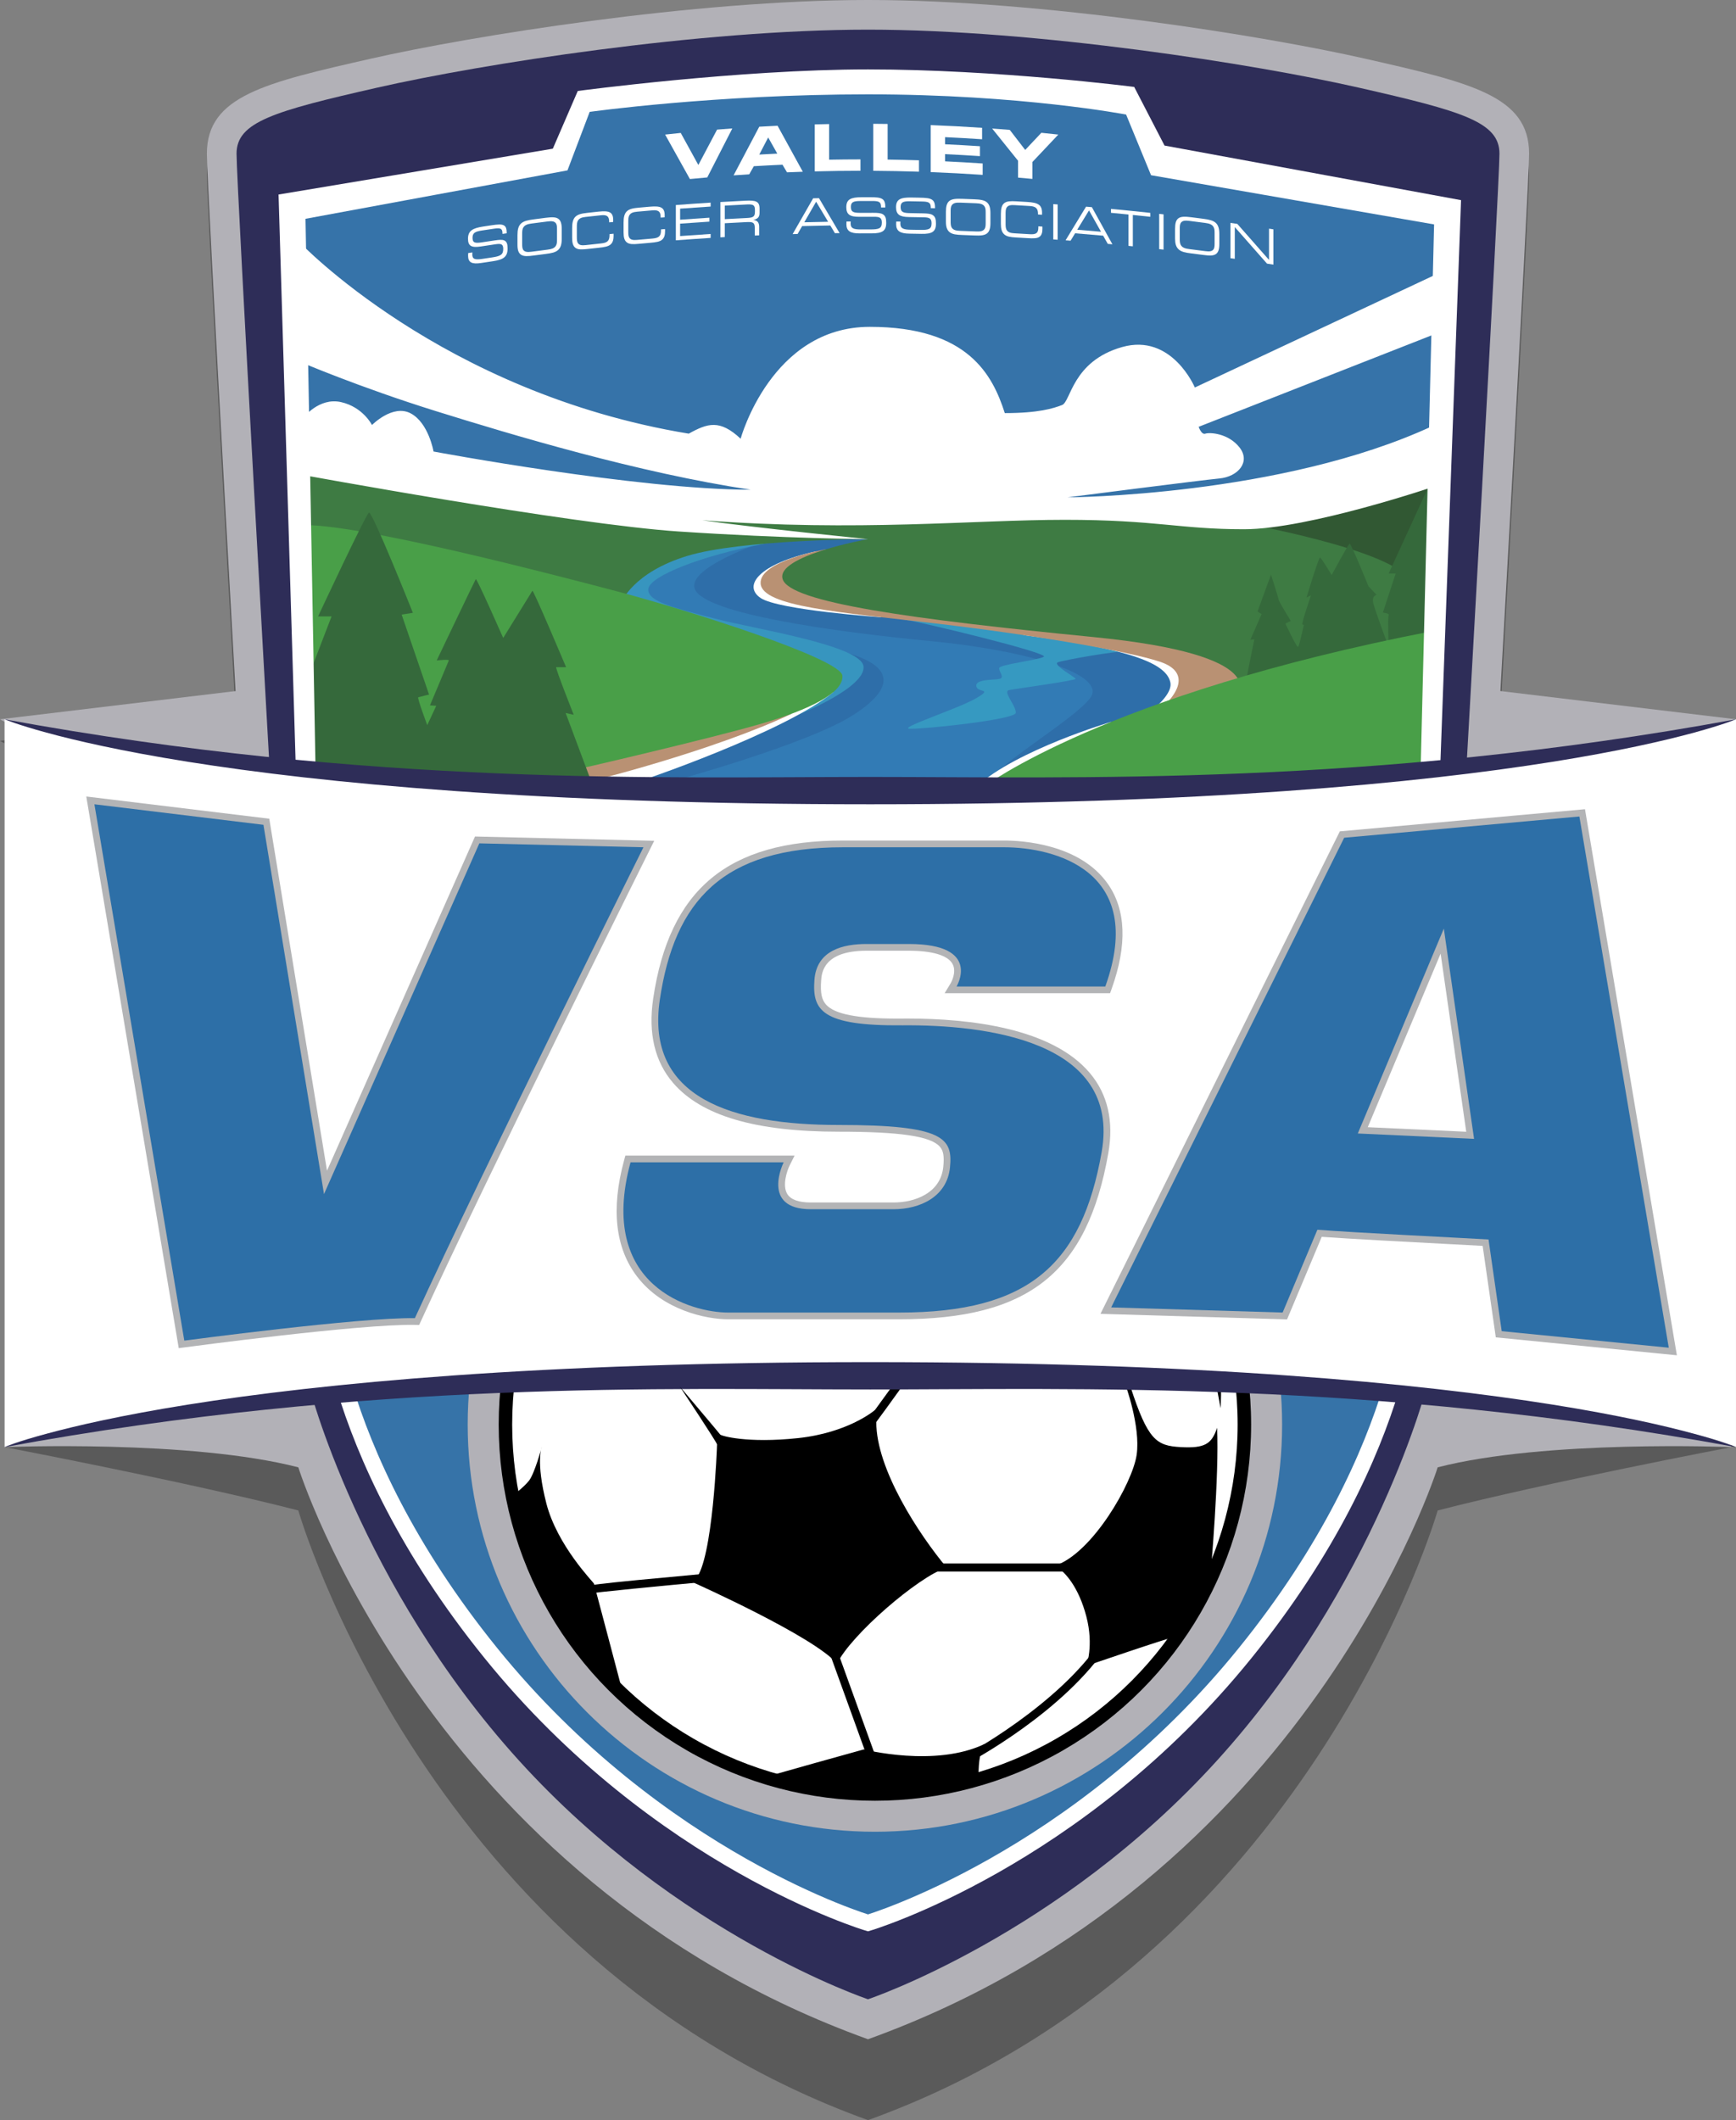
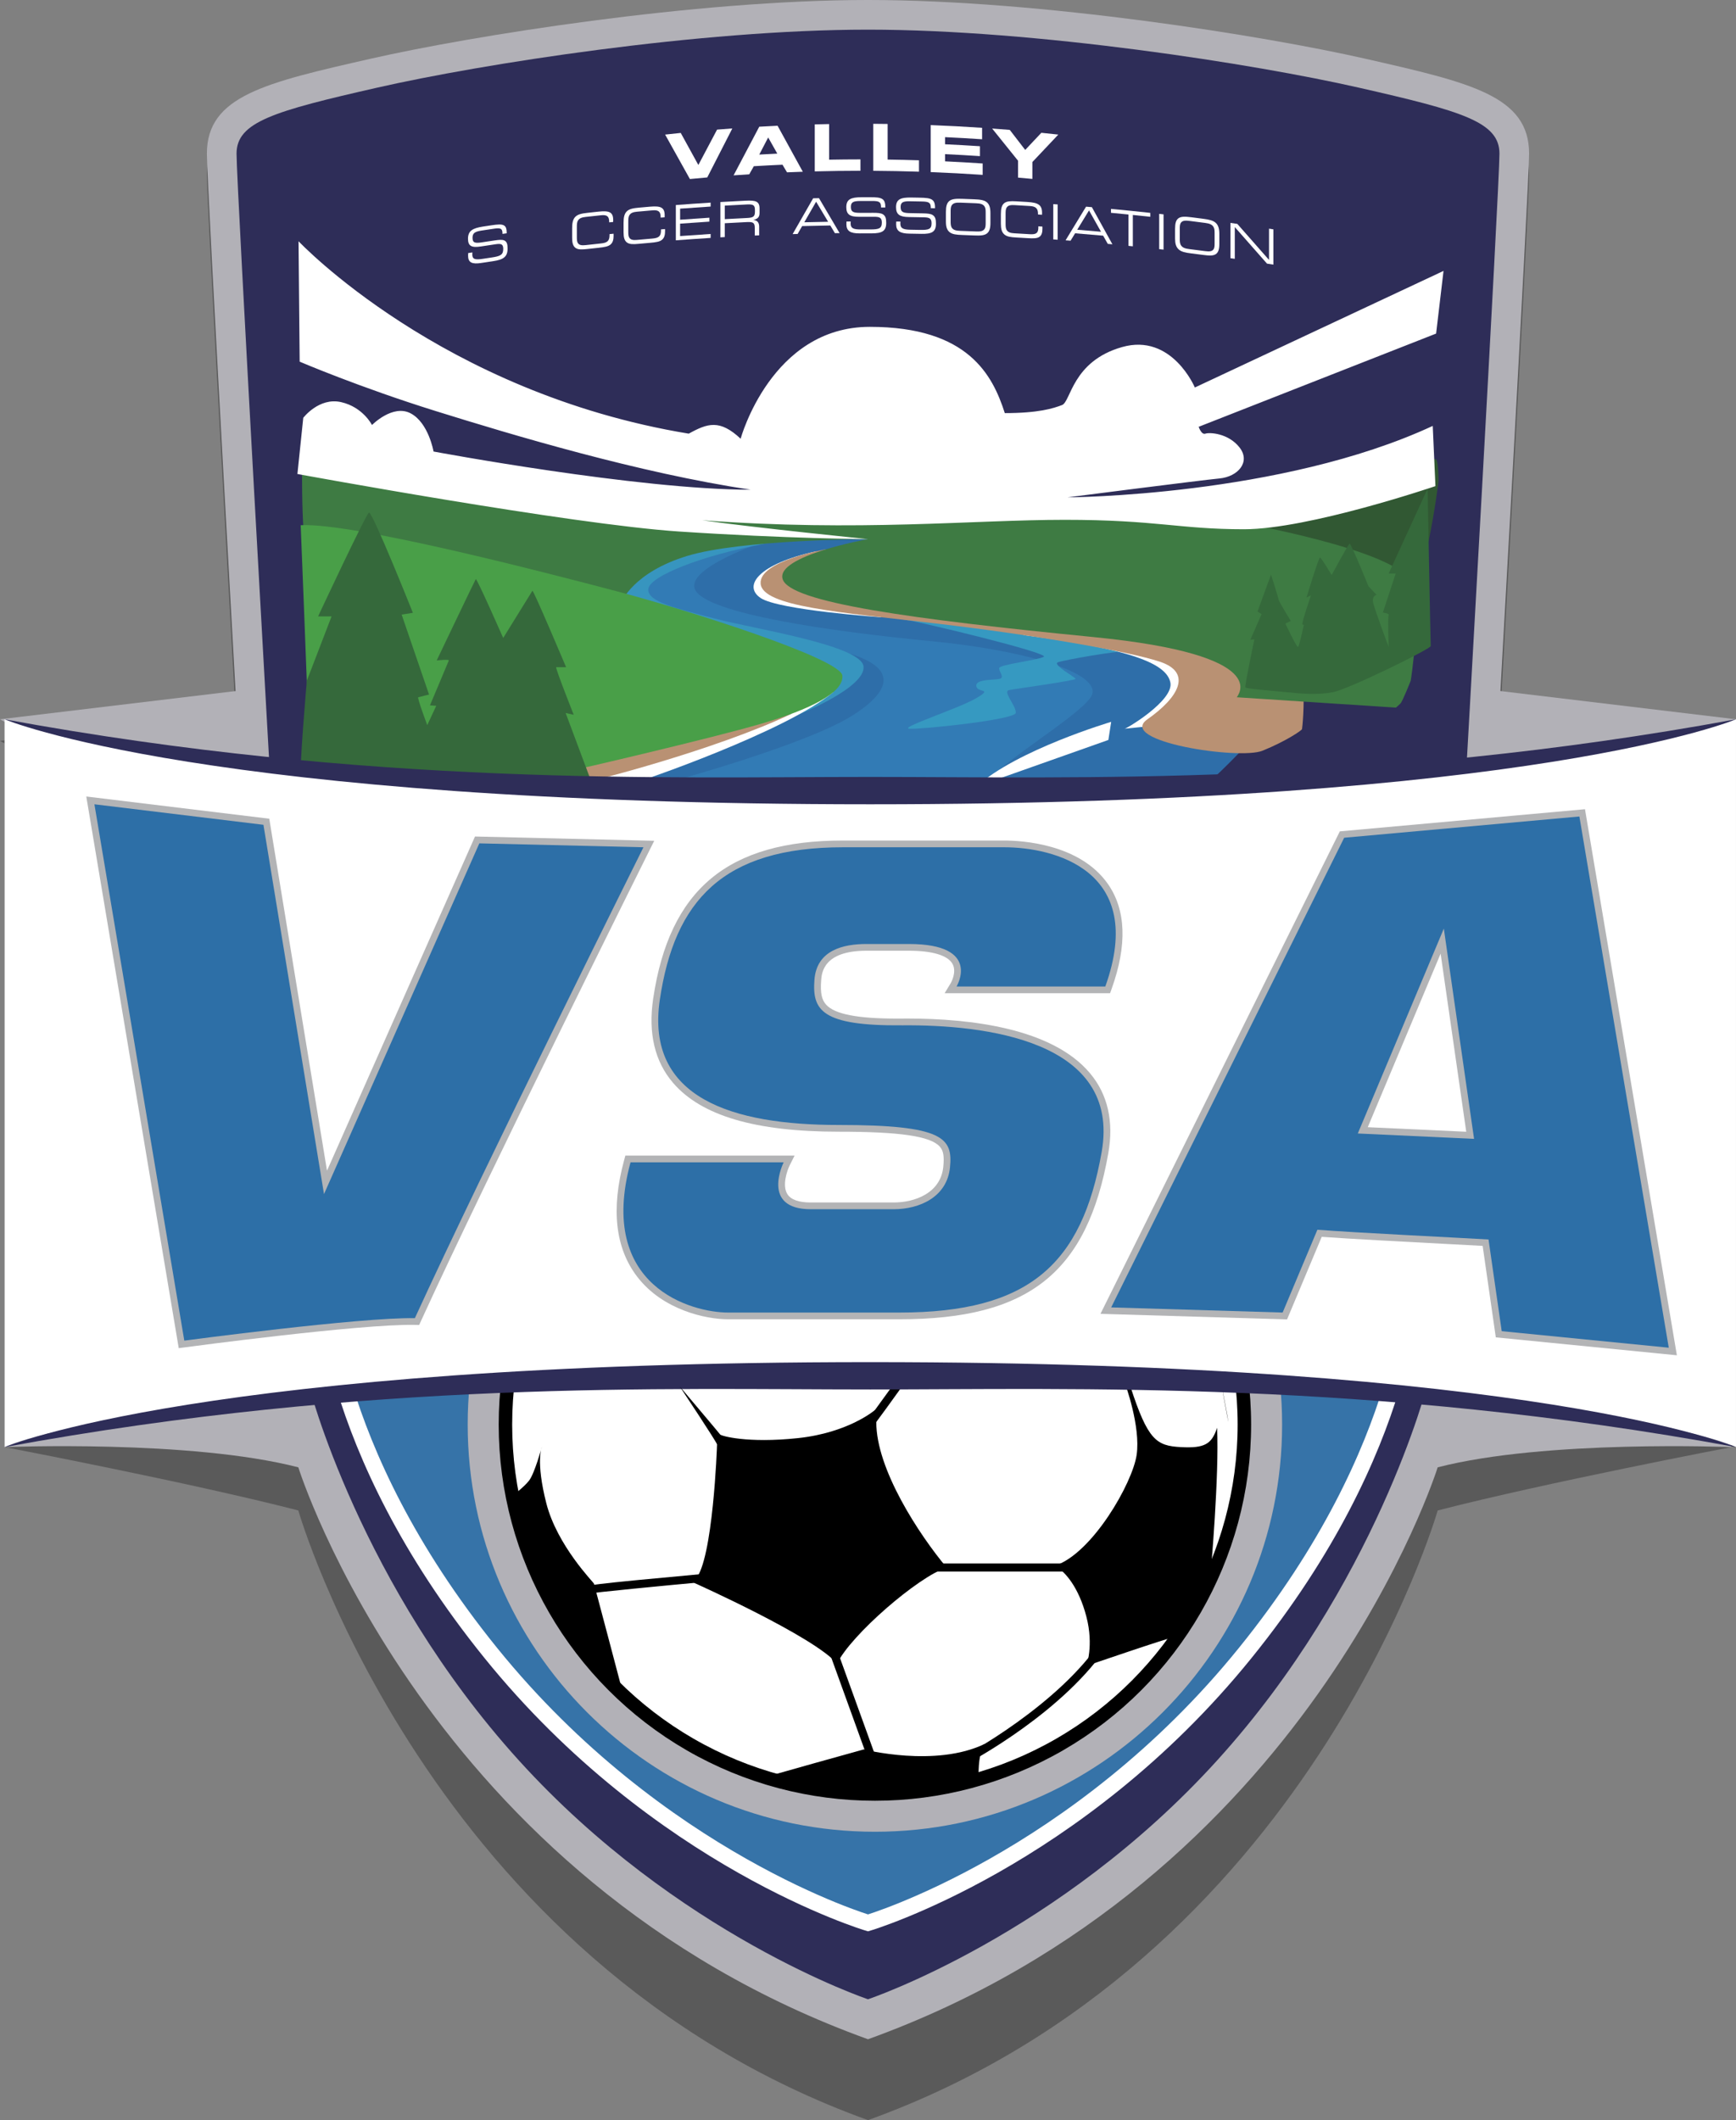
<svg xmlns="http://www.w3.org/2000/svg" version="1.1" x="0px" y="0px" width="322px" height="393.25px" viewBox="0 0 322 393.25" enable-background="new 0 0 322 393.25" xml:space="preserve">
  <rect x="0" y="0" width="322" height="393.25" fill="#808080" stroke="none" />
  <g>
    <path opacity="0.3" d="M322,268.416c-0.316-0.059-0.627-0.111-0.943-0.168l0.097,0.168c0,0-34.487,6.586-54.487,11.752   c0,0-23.916,83.582-105.666,113.082C79.25,363.75,55.334,280.167,55.334,280.167c-20-5.166-54.487-11.752-54.487-11.752V137.882   C0.304,137.586,0,137.417,0,137.417l43.692-5.236C41.81,98.669,38.375,36.923,38.375,32.5c0-10.703,10.8-13.157,30.406-17.613   C87.301,10.678,128.715,4,161,4s73.699,6.678,92.219,10.887c19.606,4.456,30.406,6.911,30.406,17.613   c0,4.423-3.435,66.169-5.317,99.682L322,137.417V268.416c0,0-0.332-0.167-1.111-0.461l0.028,0.049   C321.65,268.268,322,268.416,322,268.416z" />
  </g>
  <g id="_x3C_Layer_x3E__copy">
    <path fill="#B2B1B7" d="M46.25,127.875L83,153.25c0,0-13.125,6.375-29.625,3.5S0,133.417,0,133.417L46.25,127.875z" />
    <path fill="#B2B1B7" d="M275.75,127.875L239,153.25c0,0,13.125,6.375,29.625,3.5S322,133.417,322,133.417L275.75,127.875z" />
    <path fill="#B2B1B7" d="M253.219,10.887C234.699,6.678,193.285,0,161,0S87.301,6.678,68.781,10.887   C49.175,15.343,38.375,17.797,38.375,28.5c0,5.962,6.243,116.125,6.509,120.812l0.171,3.024l2.648,1.472   c5.912,3.286,20.256,10.969,25.736,11.346c1.578,0.109,3.864,0.162,6.99,0.162c4.447,0,9.109-0.109,10.393-0.142   c0.51,0.046,1.406,0.122,2.024,0.14l136.229,0.002l0.077-0.002c0.619-0.018,1.515-0.093,2.024-0.14   c1.283,0.032,5.944,0.142,10.392,0.142c3.127,0,5.413-0.053,6.99-0.162c5.481-0.376,19.825-8.06,25.737-11.346l2.647-1.472   l0.172-3.024c0.266-4.687,6.509-114.849,6.509-120.812C283.625,17.797,272.825,15.343,253.219,10.887z" />
    <path fill="#2E2D58" d="M93,159.815c-0.667-0.019-1.989-0.148-1.989-0.148s-12.344,0.333-17.193,0S50.375,149,50.375,149   s-6.5-114.625-6.5-120.5S50.75,20.625,70,16.25S129.75,5.5,161,5.5s71.75,6.375,91,10.75s26.125,6.375,26.125,12.25   s-6.5,120.5-6.5,120.5s-18.593,10.333-23.442,10.667s-17.193,0-17.193,0s-1.322,0.13-1.989,0.148H93z" />
-     <path fill="#3673A9" d="M213.833,29.833c0,0-4.666-12.167-5.166-12.167s-47.179-3.667-67.59-2s-32.568,3.167-32.568,3.167   l-5.343,10.833l-48,9.5v55.912l72.691,27.719c0,0,28.143,7.284,30.643,5.592L266.302,93l3.198-52.75L213.833,29.833z" />
    <path fill="#2E6EA9" d="M229.667,109.521c0,0-23.829-8.854-26.998-9.521s-18.003-2.842-23.169-4.921s-4.438-4.918-17.219-4.749   c-12.781,0.169-24.354,2.207-34.9,5.855s-24.254,3.315-29.15,14.231s-6.564,35.5-6.564,35.5s5.5,12.917,7.5,13.75l88.475,4.167   C214,156.5,223.79,145.82,230.812,138.66s10.512-14.398,10.434-15.862S229.667,109.521,229.667,109.521z" />
    <path fill="#327BB5" d="M172.666,118.917c-18.335-1.762-41.75-5.083-43.75-9.583s16.334-10.087,16.334-10.087l7-7.746   c0,0-14.166,3.917-16.834,4.25c-2.666,0.333-4.916,2.167-13.582,5.417c-8.667,3.25-7.334,4.75-8.75,6.833   c-1.417,2.083,4.75,4.333,12.25,6.496s5.25,2.671,23.416,5.004s18.166,7.583,9.5,13.131c-8.668,5.548-34.228,12.468-34.228,12.468   L142,151.446c0,0,38.084-0.196,39.584-4.446s17.583-13.333,20.666-17.583S191.002,120.679,172.666,118.917z" />
    <path fill="#3699C1" d="M205.167,112.125c-5.917-0.375-9.834-1.708-9.834-1.708l-36.249,1.208c0,0,7.242,3.193,9.244,3.42   c2.003,0.227,26.611,6.122,25.267,6.789s-8.178,1.417-8.261,2.083c-0.084,0.667,1.082,1.735,0.082,1.993s-4.499,0.007-4.332,1.34   c0.166,1.333,3.25,0.333,0,2.25s-14.418,5.502-12.418,5.668s19.668-1.655,19.751-2.953s-2.501-3.965-1.251-4.215   c1.251-0.25,12.417-1.764,12.334-2.09s-4.417-2.66-3.25-3.076s11-2.165,13-2.041S211.084,112.5,205.167,112.125z" />
    <path fill="#3795BF" d="M160.166,123.583c-0.5-3.917-20.502-6.975-27.495-8.827s-12.671-3.09-12.421-5.507   s10.027-6.249,21.681-8.416s0.819-9.667-9.347-6.5c-10.168,3.167-19.5,8.917-19.5,8.917s-5.887,6.643-7.068,9.78   s-1.266,4.804-1.182,5.387L134,125.91l14.234,6.585C148.234,132.495,160.666,127.5,160.166,123.583z" />
    <path fill="#FFFFFF" d="M157.834,106l-6.417-3.75c-10.75,2.333-13.667,6.417-10.34,8.667s22.413,3.579,22.413,3.579L157.834,106z" />
    <path fill="#FFFFFF" d="M208.584,135.167l17.24-1.75c0,0-0.074-2-0.074-6.481s0.167-6.353,0-6.603s-14.583-6.083-36-2.547   c20.754,2.667,26.628,5.46,27.334,8.797S208.834,135.25,208.584,135.167z" />
    <path fill="#B99173" d="M237.25,115.625c-6.125-3.125-20.75-9.625-21.125-9.75s-3.25-0.875-3.25-0.875l-59.625,1.083v-4.209   c0,0-12.5,2.125-12.166,6.375c0.332,4.25,14.515,5.294,32.507,7.397s35.576,5.103,41.576,7.103s3.499,6.585-2.334,10.667   s17.001,7.583,21.334,5.833s7.25-3.75,7.333-4S243.375,118.75,237.25,115.625z" />
    <path fill="#315833" d="M266.333,85.167c-0.5-0.333-44,9.324-44.333,9.912s-5.833,5.254,0,9.254s15.289,8.96,15.812,9h22.021   c4.463-2.651,7-24.167,7-24.167S266.833,85.5,266.333,85.167z" />
    <path fill="#3E7B43" d="M261.667,108.083c-2-6.083-33-11.417-33-11.417s6.917-3.417-0.917-3s-7.916,0.917-14,0.75   S158.584,93,158.584,93s-9.167,0.167-15.917,0.333s-8.583,0.333-19.417,0.25s-5.333,3.417-0.988,4.703   c4.346,1.286,38.721,1.714,38.721,1.714s-17.148,3.083-15.815,7.417s23.833,7.417,57.667,10.75s26.583,10.917,26.583,11.167   l29.5,1.917c0,0,0.417-0.333,0.833-0.75s1.917-4.25,1.917-4.25S263.667,114.167,261.667,108.083z" />
    <path fill="#35693B" d="M264.798,90.331l-0.008,0.32l-7.214,15.725h1.299l-2.375,7.25c0,0,1.277,0.125,1.076,0.5s0,5.875,0,5.875   s-2.742-7.251-2.909-8.375s0.666-1.292,0.666-1.292l-1.5-1.583c0,0-3.25-8-3.5-7.917S247,106.667,247,106.667   s-1.917-3.25-2.167-3.25s-2.5,7.417-2.5,7.417l0.834-0.417c0,0-1.834,5.333-1.584,5.417s0.25,0.083,0.25,0.083   s-0.833,4-1.083,4.083s-2.333-4.333-2.333-4.333l1-0.5c0,0-2.25-3.667-2.25-3.917s-1.417-4.667-1.417-4.667l-2.5,6.833l0.75,0.5   l-2.083,4.75l0.75-0.083c0,0-1.834,8.667-1.667,8.917s4.749,0.613,7.583,0.89s5.75,0.557,8.667,0s18.167-8.057,18.125-8.557   S264.798,90.331,264.798,90.331z" />
    <path fill="#3E7B43" d="M123.375,96.438c-9.75-2.313-67.125-15.938-67.25-15.688S55.75,101.563,57,102.25s6.938,3.688,8.5,3.938   l49.813,5.438c0,0,2.125-5.438,12.125-8.5S161,100,161,100S133.125,98.75,123.375,96.438z" />
    <path fill="#FFFFFF" d="M106.016,140.25c-2.1,1.167-4.85,3.041-4.85,3.041l16.75,1.814c0.25,0.062,27.764-9.326,36.632-16.716   C127.916,132.334,108.115,139.083,106.016,140.25z" />
    <path fill="#B99173" d="M105.666,138c-1.832,1.5-4.5,4-4.5,4l7.084,3.099c0.25,0.234,24.506-5.98,38.628-12.729   C120.75,131.25,107.5,136.5,105.666,138z" />
    <path fill="#499F48" d="M114.377,109.667c-12.961-3.417-48.829-12.75-58.604-12.25c0.894,21.5,1.644,44.75,1.894,44.833   s16.75,1.75,16.75,1.75s3.25,1.25,3.5,1.083l28.099-2.167c0.25,0,26.067-6,35.15-8.667c9.084-2.667,15.334-5.75,15.084-8.917   S127.338,113.083,114.377,109.667z" />
    <path fill="#35693B" d="M104.916,132.25l1.5,0.333c0,0-3.5-8.833-3.25-8.833s1.834,0,1.834,0s-6.084-14.417-6.25-14.167   s-5.416,8.75-5.416,8.75s-4.918-11.167-5.084-10.917S81,122.5,81,122.5s2.334-0.25,2.25,0s-3.5,8.333-3.5,8.333l1.166,0.083   L79.25,134.5c0,0-1.916-5.083-1.666-5.167s2-0.5,2-0.5L74.5,114l2.084-0.333c0,0-7.551-18.917-8.15-18.583S59,114.333,59,114.333   h2.5l-4.584,11.917c0,0-1.521,17.269-1.053,17.884c0.471,0.616,9.637,6.866,16.803,7.699c7.168,0.833,11.084,2.667,14.418,1.833   c3.332-0.833,5.25-0.75,5.75-1.25l16.916-7.25L104.916,132.25z" />
    <path fill="#FFFFFF" d="M181.084,145.917l24.5-8.667l0.521-3.358C206.105,133.892,188.584,139.084,181.084,145.917z" />
-     <path fill="#499F48" d="M265.375,117.125c-60.5,11.75-82.875,28.792-82.875,28.792l1.875,0.458l81-1.914   C265.375,144.461,263.752,132.738,265.375,117.125z" />
    <path fill="#FFFFFF" d="M267.75,50.25l-46.125,21.625c0,0-4.25-10.125-13.5-7.5S198.625,74.5,197,75.125s-4.375,1.5-10.625,1.5   c-2.25-7-6.75-16-25.041-16c-18.292,0-23.959,20.75-23.959,20.75c-3.875-3.625-6.125-2.875-9.625-0.938   C81.875,72.875,55.375,44.75,55.375,44.75l0.209,22.333c0,0,11.082,4.75,25.25,9.167c14.166,4.417,37.75,11.5,58.416,14.583   c-21,0-58.834-7.083-58.834-7.083s-0.916-5.333-4.25-7.083C72.833,74.917,69,78.833,69,78.833s-1.666-3.333-5.75-4.25   s-7,2.917-7,2.917l-1.084,10.417c0,0,50.668,9.333,70.75,10.667C146,99.917,161,100,161,100s-20.75-2.083-30.75-3.5   c29,2.167,50.25-0.083,67.25-0.083s21.25,1.75,33.25,1.75s35.5-8,35.5-8s0,0-0.5-11.167C237.583,92.083,198,92.25,198,92.25   s24.667-3.167,28.167-3.5s5.833-3.083,3.75-5.75s-5.583-2.833-6.333-2.563s-1.25-1.271-1.25-1.271l44.041-17.292L267.75,50.25z" />
-     <path fill="#FFFFFF" d="M216,27l-5.625-10.875c0,0-25.375-3.25-49.375-3.25s-53.833,4-53.833,4l-4.626,10.703l-50.874,8.505   l3.208,106.667l3.75,5.25L56.667,40.583l48.59-8.979l4.118-10.854c0,0,23.25-3.25,51.625-3.25s47.875,3.75,47.875,3.75L213.5,32.5   l52.5,9.125L263.375,148l3.75-5.25L271,37.125L216,27z" />
    <path fill="#B2B1B7" d="M220.5,236.75c0.5-0.75,12,3.5,12,3.5l76,6.082l12.653,22.083c0,0-34.487-1.414-54.487,3.752   c0,0-23.916,76.582-105.666,106.082C79.25,348.75,55.334,272.167,55.334,272.167c-20-5.166-54.487-3.752-54.487-3.752L13.5,246.332   l76-6.082c0,0,11.5-4.25,12-3.5H220.5z" />
    <path fill="#2E2D58" d="M197.5,247.501c0.5-0.334,2-0.5,3.151-0.5s5.182-0.5,24.682-0.667s39.5,10.083,39.5,10.083   c0,0.416-9.604,37.594-39.052,70.088C196.333,359.001,161,370.833,161,370.833s-35.334-11.832-64.781-44.328   c-29.449-32.494-39.052-69.672-39.052-70.088c0,0,19.999-10.25,39.499-10.083s23.531,0.667,24.683,0.667s2.651,0.166,3.151,0.5   H197.5z" />
    <path fill="#3673A8" stroke="#FFFFFF" stroke-width="3" stroke-miterlimit="10" d="M60.166,237c0,0-0.333,31,30.855,69.584   C122.21,345.166,161,356.666,161,356.666s38.79-11.5,69.979-50.082C262.167,268,261.834,237,261.834,237H60.166z" />
    <path fill="#B2B1B7" d="M162.281,188.7c-41.648,0-75.531,33.883-75.531,75.53c0,41.648,33.883,75.531,75.531,75.531   c41.647,0,75.53-33.883,75.53-75.531C237.812,222.583,203.929,188.7,162.281,188.7z" />
    <circle fill="#FFFFFF" stroke="#000000" stroke-width="2.5" stroke-miterlimit="10" cx="162.281" cy="264.23" r="68.531" />
-     <path d="M226.417,255.917l-1.417-2.5c0,0.25,1.417,8,1.417,7.75S226.584,257,226.417,255.917z" />
+     <path d="M226.417,255.917c0,0.25,1.417,8,1.417,7.75S226.584,257,226.417,255.917z" />
    <path d="M225.75,264.833c-1,3-2.25,3.83-6.75,3.582s-6.083-1.25-9.333-11.25l-1.084-0.748c0.167,0.332,3,8.166,2.25,13.416   s-8.249,18.334-15.166,20.584c1.916,1.084,4.416,3.998,5.833,9.416c1.417,5.416,0,9.166,0,9.166s15.698-5.379,16.25-5.332   c0.552,0.045,6.834-12.166,6.834-12.166S226.167,273.667,225.75,264.833z" />
    <rect x="141.643" y="311.834" transform="matrix(0.34 0.94 -0.94 0.34 397.341 58.886)" width="30.131" height="1.499" />
    <path d="M179.434,327.08l-0.7-1.326c0.177-0.094,17.759-9.473,25.722-21.744l1.258,0.816   C197.535,317.429,180.169,326.693,179.434,327.08z" />
    <rect x="168.75" y="290.001" width="31.75" height="1.5" />
    <path d="M109.086,295.617l-0.179-0.674l-0.785-0.262c0.212-0.635,0.239-0.715,23.393-2.844l0.138,1.494   C123.076,294.119,109.988,295.378,109.086,295.617z" />
    <path d="M157.878,269.169c-0.045,0-0.087-0.008-0.128-0.016l0.25-1.479c-0.244-0.045-0.443,0.055-0.513,0.111   c0.839-0.695,8.129-10.779,12.526-16.971l1.223,0.869C159.627,268.033,158.451,269.169,157.878,269.169z" />
    <path fill="#FFFFFF" d="M161.021,255.667c-135.066,0-160.175,12.748-160.175,12.748V133.417   c62.722,15.084,160.577,13.416,160.577,13.416s97.855,1.668,160.576-13.416v134.998c0,0-25.109-12.748-160.176-12.748H161.021z" />
    <path fill="#2E2D58" d="M161.424,252.652c-123.392,0-160.577,15.764-160.577,15.764c67.964-12.502,122.585-10.691,160.577-10.691   s92.611-1.811,160.576,10.691C322,268.416,284.814,252.652,161.424,252.652z" />
    <path fill="#2E2D58" d="M161.424,149.182c-123.392,0-160.577-15.764-160.577-15.764c67.964,12.502,122.585,10.691,160.577,10.691   s92.611,1.811,160.576-10.691C322,133.417,284.814,149.182,161.424,149.182z" />
    <path fill="#B3B4B6" d="M121.349,155.952l-33.243-0.792l-27.453,61.983l-10.708-65.285l-33.94-4.12l17.147,102.323l1.198-0.158   c0.318-0.043,32.625-4.37,42.578-4.157l0.818,0.015l0.341-0.745c12.53-27.389,42.087-86.708,42.384-87.305L121.349,155.952z" />
    <path fill="#B3B4B6" d="M202.171,199.061c-7.028-8.377-22.263-10.136-33.806-10.136l-1.955,0.009c-7.353,0-11.53-0.81-13.146-2.548   c-0.857-0.923-1.125-2.196-0.953-4.542c0.1-1.36,0.402-5.5,8.402-5.5h7.883c4.312,0,7.175,0.856,8.063,2.411   c0.881,1.542-0.291,3.561-0.299,3.576l-1.145,1.896h30.684l0.297-0.828c2.907-8.11,2.663-14.665-0.727-19.479   c-5.233-7.437-16.023-8.015-19.205-8.015h-29.899c-21.347,0-32.207,9.047-35.213,29.335c-0.951,6.42,0.3,11.685,3.718,15.646   c5.24,6.074,15.275,9.027,30.68,9.027c11.396,0,17.004,0.823,18.75,2.752c0.683,0.754,0.862,1.772,0.664,3.756   c-0.488,4.887-5.273,6.621-9.221,6.621h-15.357c-2.242,0-3.705-0.527-4.351-1.565c-1.002-1.613-0.021-4.392,0.44-5.324l0.904-1.809   h-31.385l-0.25,0.923c-2.434,8.996-1.614,16.24,2.435,21.53c4.778,6.242,12.839,7.908,16.849,7.908h31.802   c23.968,0,34.829-8.635,38.741-30.797C206.614,207.99,205.471,202.995,202.171,199.061z" />
    <path fill="#B3B4B6" d="M294.182,151.239l-0.191-1.142l-45.475,4.108l-44.396,89.49l34.608,1.035l6.431-15.317   c5.046,0.369,15.154,0.901,22.657,1.296c2.921,0.153,5.465,0.287,7.191,0.384l2.439,16.967l33.587,3.324L294.182,151.239z    M271.963,209.923l-18.267-0.846l13.516-32.191L271.963,209.923z" />
    <path fill="#2D6FA7" d="M88.91,156.43l-28.813,65.054l-11.234-68.497l-31.35-3.805l16.671,99.482c0,0,32.618-4.348,42.766-4.167   c12.685-27.726,42.402-87.343,42.402-87.343L88.91,156.43z" />
    <path fill="#2D6FA7" d="M205.019,182.977c7.746-21.609-9.649-25.822-18.755-25.822s-7.611,0-29.899,0s-31.259,9.921-33.977,28.269   s13.591,23.24,33.161,23.24s21.201,2.446,20.658,7.883c-0.544,5.436-5.572,7.747-10.465,7.747s-5.98,0-15.357,0   c-9.378,0-5.029-8.698-5.029-8.698h-28.404c-6.251,23.104,11.416,27.861,18.076,27.861c6.658,0,7.746,0,31.802,0   s33.84-8.97,37.51-29.764c3.67-20.793-21.88-23.647-36.966-23.511c-15.086,0.135-16.717-2.854-16.31-8.427   c0.408-5.572,5.437-6.659,9.649-6.659s7.883,0,7.883,0c13.591,0,8.834,7.883,8.834,7.883H205.019z" />
    <path fill="#2D6FA7" d="M292.949,151.446l-43.625,3.941l-43.219,87.117l31.802,0.951l6.447-15.356   c6.688,0.531,26.404,1.489,31.744,1.805l2.445,17.008l30.985,3.066L292.949,151.446z M251.851,210.243l15.956-38.003l5.608,39.001   L251.851,210.243z" />
    <path d="M141.912,329.681c-0.207-0.063,18.306-5.191,18.306-5.191s13.277,3.408,22.429-1.021c-1.396,1.949-1.117,6.551-1.117,6.551   S162.156,335.779,141.912,329.681z" />
    <path d="M115.652,314.453c0,0-5.402-20.5-5.486-20.727c-0.082-0.227-6.832-7.061-8.832-14.893c-2-7.834-0.834-10.418-0.834-10.418   s-1.334,4.834-2.334,6.168s-3.155,2.797-3.113,3.006c0.041,0.207,6.447,28.732,20.281,36.863" />
    <path d="M162.539,263.755c1.461-3.219-0.258-2.209-0.258-2.209s-4.865,4.203-14.281,5.203s-14.25-0.416-14.416-0.666   c-0.168-0.25-7.5-8.918-7.5-8.918S133,267.582,133,267.916s-0.75,21.5-4,25l-0.24,0.684c0,0,22.324,9.984,26.49,14.984   c2.584-5.334,15-16.082,20.334-17.832C170.5,284.666,162.494,272.511,162.539,263.755z" />
    <path fill="#FFFFFF" d="M133.006,24.042c0.942-0.077,1.886-0.149,2.829-0.217c-1.551,3.019-3.101,6.048-4.65,9.089   c-1.074,0.093-2.147,0.191-3.221,0.294c-1.532-2.759-3.063-5.507-4.594-8.244c0.965-0.106,1.93-0.209,2.895-0.307   c1.089,1.976,2.179,3.958,3.268,5.945C130.689,28.41,131.848,26.223,133.006,24.042z" />
    <path fill="#FFFFFF" d="M136.069,32.527c1.586-3.02,3.174-6.029,4.762-9.026c1.132-0.065,2.264-0.124,3.396-0.177   c1.561,2.833,3.121,5.677,4.682,8.532c-0.977,0.032-1.953,0.069-2.93,0.109c-0.28-0.472-0.561-0.944-0.841-1.415   c-1.772,0.079-3.544,0.171-5.315,0.278c-0.283,0.501-0.567,1.002-0.852,1.504C138.004,32.393,137.036,32.458,136.069,32.527z    M144.178,28.496c-0.564-1.001-1.128-2-1.692-2.999c-0.552,1.057-1.104,2.114-1.654,3.173   C141.946,28.606,143.062,28.548,144.178,28.496z" />
    <path fill="#FFFFFF" d="M159.604,29.565c0,0.704,0,1.407,0,2.111c-2.827,0.002-5.654,0.04-8.48,0.114c0-2.906,0-5.813,0-8.719   c0.89-0.023,1.778-0.043,2.667-0.059c0,2.203,0,4.405,0,6.608C155.729,29.585,157.666,29.567,159.604,29.565z" />
    <path fill="#FFFFFF" d="M170.455,29.735c0,0.704,0,1.407,0,2.111c-2.826-0.09-5.652-0.145-8.479-0.163c0-2.906,0-5.813,0-8.719   c0.89,0.006,1.778,0.015,2.667,0.028c0,2.203,0,4.406,0,6.608C166.58,29.628,168.518,29.673,170.455,29.735z" />
    <path fill="#FFFFFF" d="M175.3,25.44c0,0.439,0,0.879,0,1.319c2.155,0.1,4.312,0.222,6.466,0.364c0,0.612,0,1.224,0,1.835   c-2.154-0.143-4.311-0.264-6.466-0.364c0,0.443,0,0.887,0,1.331c2.324,0.108,4.647,0.241,6.97,0.398c0,0.704,0,1.407,0,2.111   c-3.21-0.217-6.422-0.388-9.636-0.512c0-2.906,0-5.813,0-8.719c3.178,0.123,6.354,0.291,9.528,0.504c0,0.708,0,1.416,0,2.123   C179.875,25.677,177.588,25.547,175.3,25.44z" />
    <path fill="#FFFFFF" d="M188.832,32.944c0-1.043,0-2.087,0-3.13c-1.602-2.003-3.203-3.995-4.806-5.975   c1.091,0.08,2.182,0.165,3.271,0.255c0.955,1.234,1.909,2.473,2.863,3.716c0.997-1.064,1.995-2.124,2.992-3.178   c1.049,0.105,2.098,0.216,3.146,0.332c-1.603,1.686-3.205,3.384-4.81,5.093c0,1.043,0,2.087,0,3.13   C190.604,33.103,189.718,33.021,188.832,32.944z" />
    <path fill="#FFFFFF" d="M87.62,46.821c-0.009,0.173-0.018,0.3-0.018,0.39c0,0.892,0.564,1.008,1.906,0.804   c0.567-0.087,1.134-0.172,1.702-0.257c1.585-0.235,2.132-0.482,2.132-1.581c0-0.928-0.412-1.022-1.434-0.872   c-0.917,0.135-1.833,0.272-2.749,0.413c-1.692,0.26-2.354-0.083-2.354-1.434c0-1.458,0.832-1.962,2.801-2.263   c0.493-0.075,0.985-0.149,1.478-0.223c1.201-0.18,1.989-0.265,2.455,0.054c0.314,0.226,0.439,0.63,0.439,1.233   c0,0.063,0,0.126,0,0.189c-0.26,0.037-0.52,0.074-0.78,0.112c0-0.033,0-0.066,0-0.099c0-0.945-0.403-1.042-1.612-0.863   c-0.741,0.109-1.481,0.221-2.221,0.334c-1.28,0.196-1.718,0.473-1.719,1.355c0,0.964,0.52,1.025,1.772,0.833   c0.779-0.119,1.558-0.236,2.337-0.351c0.815-0.121,1.397-0.168,1.774,0.002c0.493,0.226,0.618,0.695,0.619,1.505   c0,1.504-0.727,2.055-2.688,2.344c-0.737,0.109-1.475,0.221-2.212,0.333c-1.701,0.261-2.425-0.081-2.425-1.342   c0-0.144,0.009-0.307,0.018-0.498C87.101,46.903,87.36,46.862,87.62,46.821z" />
-     <path fill="#FFFFFF" d="M96.647,47.251c-0.493-0.329-0.664-0.916-0.664-1.853c0-0.594,0-1.188,0-1.783   c0-1.008,0.162-1.688,0.654-2.152c0.493-0.464,1.256-0.63,2.359-0.776c0.727-0.096,1.454-0.19,2.181-0.283   c1.104-0.141,1.868-0.171,2.361,0.164c0.467,0.312,0.656,0.929,0.656,1.901c0,0.609,0,1.218,0,1.827   c0,0.963-0.18,1.624-0.656,2.061c-0.503,0.466-1.257,0.614-2.361,0.754c-0.724,0.092-1.448,0.186-2.171,0.281   C97.911,47.538,97.159,47.586,96.647,47.251z M98.611,41.458c-0.745,0.1-1.22,0.263-1.507,0.68   c-0.242,0.357-0.251,0.763-0.251,1.313c0,0.573,0,1.146,0,1.72c0,0.549,0.009,0.953,0.251,1.244   c0.287,0.338,0.762,0.373,1.507,0.274c0.984-0.13,1.968-0.258,2.953-0.383c0.745-0.094,1.221-0.252,1.508-0.665   c0.225-0.325,0.243-0.706,0.242-1.209c0-0.639,0-1.278,0-1.917c0-0.504-0.018-0.88-0.242-1.149   c-0.287-0.342-0.763-0.383-1.508-0.289C100.58,41.2,99.595,41.328,98.611,41.458z" />
    <path fill="#FFFFFF" d="M106.744,45.977c-0.467-0.342-0.62-0.945-0.621-1.873c0-0.594,0-1.188,0-1.782   c0-1.008,0.153-1.684,0.621-2.134c0.467-0.45,1.168-0.593,2.21-0.709c0.687-0.076,1.373-0.15,2.059-0.224   c1.979-0.209,2.726,0.062,2.726,1.564c0,0.108,0,0.225-0.009,0.352c-0.246,0.025-0.492,0.05-0.737,0.075c0-0.033,0-0.066,0-0.099   c0-1.035-0.414-1.336-1.529-1.219c-0.944,0.1-1.889,0.202-2.833,0.307c-0.701,0.078-1.141,0.236-1.402,0.635   c-0.225,0.341-0.233,0.747-0.233,1.296c0,0.579,0,1.158,0,1.737c0,0.549,0.009,0.954,0.233,1.243   c0.261,0.339,0.701,0.396,1.402,0.319c0.941-0.105,1.882-0.207,2.824-0.306c1.187-0.125,1.601-0.462,1.601-1.552   c0-0.06,0-0.12,0-0.18c0.249-0.025,0.498-0.051,0.747-0.076c0,0.117,0.009,0.225,0.009,0.323c0,0.756-0.126,1.264-0.522,1.637   c-0.432,0.413-1.169,0.533-2.275,0.65c-0.684,0.073-1.367,0.147-2.05,0.223C107.939,46.299,107.229,46.335,106.744,45.977z" />
    <path fill="#FFFFFF" d="M116.282,44.973c-0.469-0.352-0.621-0.958-0.621-1.886c0-0.594,0-1.188,0-1.783   c0-1.007,0.152-1.68,0.621-2.121c0.468-0.44,1.17-0.57,2.215-0.665c0.687-0.062,1.374-0.123,2.061-0.182   c1.982-0.169,2.73,0.116,2.73,1.619c0,0.107,0,0.225-0.01,0.352c-0.246,0.02-0.492,0.04-0.738,0.06c0-0.033,0-0.066,0-0.099   c0-1.035-0.415-1.345-1.531-1.25c-0.945,0.081-1.891,0.164-2.836,0.25c-0.703,0.064-1.144,0.214-1.404,0.607   c-0.226,0.336-0.234,0.743-0.234,1.292c0,0.579,0,1.158,0,1.737c0,0.55,0.009,0.954,0.234,1.248   c0.261,0.344,0.701,0.412,1.404,0.347c0.942-0.086,1.884-0.169,2.826-0.249c1.19-0.102,1.604-0.431,1.604-1.52   c0-0.06,0-0.12,0-0.18c0.249-0.021,0.498-0.041,0.747-0.061c0,0.117,0.009,0.225,0.01,0.323c0,0.757-0.127,1.262-0.523,1.627   c-0.433,0.404-1.171,0.509-2.279,0.604c-0.684,0.059-1.368,0.119-2.052,0.181C117.479,45.318,116.769,45.341,116.282,44.973z" />
    <path fill="#FFFFFF" d="M125.356,38.03c2.151-0.163,4.303-0.312,6.455-0.446c0,0.243,0,0.486,0,0.729   c-1.888,0.118-3.775,0.247-5.662,0.387c0,0.684,0,1.368,0,2.053c1.809-0.135,3.617-0.258,5.427-0.372c0,0.243,0,0.486,0,0.729   c-1.81,0.114-3.618,0.237-5.427,0.372c0,0.768,0,1.536,0,2.305c1.887-0.14,3.774-0.269,5.662-0.387c0,0.243,0,0.486,0,0.729   c-2.152,0.134-4.304,0.283-6.455,0.446C125.356,42.393,125.356,40.211,125.356,38.03z" />
    <path fill="#FFFFFF" d="M133.621,44.02c0-2.182,0-4.363,0-6.545c1.561-0.091,3.121-0.175,4.682-0.25   c1.85-0.089,2.581,0.107,2.581,1.439c0,0.261,0,0.522,0,0.783c0,0.774-0.253,1.127-1.155,1.356c0.714,0.049,1.084,0.465,1.084,1.23   c0,0.54,0,1.081,0,1.621c-0.271,0.012-0.542,0.024-0.813,0.036c0-0.486,0-0.973,0-1.458c0-1.026-0.461-1.087-1.589-1.033   c-1.326,0.064-2.652,0.134-3.978,0.209c0,0.855,0,1.711,0,2.566C134.162,43.988,133.892,44.004,133.621,44.02z M134.434,38.139   c0,0.837,0,1.675,0,2.512c1.377-0.078,2.754-0.15,4.131-0.217c1.164-0.055,1.463-0.275,1.463-1.167c0-0.105,0-0.21,0-0.315   c0-0.891-0.299-1.086-1.463-1.03C137.188,37.988,135.811,38.061,134.434,38.139z" />
    <path fill="#FFFFFF" d="M150.827,36.779c0.361-0.008,0.722-0.016,1.083-0.023c1.273,2.156,2.547,4.317,3.82,6.483   c-0.289,0.004-0.579,0.007-0.868,0.012c-0.286-0.477-0.572-0.952-0.857-1.428c-1.74,0.027-3.479,0.064-5.219,0.111   c-0.28,0.487-0.56,0.975-0.839,1.463c-0.311,0.009-0.62,0.018-0.93,0.027C148.287,41.205,149.557,38.989,150.827,36.779z    M153.606,41.136c-0.743-1.242-1.486-2.482-2.229-3.721c-0.731,1.27-1.463,2.542-2.194,3.814   C150.658,41.192,152.132,41.161,153.606,41.136z" />
    <path fill="#FFFFFF" d="M157.795,41.085c-0.01,0.171-0.018,0.297-0.018,0.388c0,0.891,0.568,1.093,1.924,1.087   c0.572-0.002,1.144-0.003,1.715-0.003c1.599,0,2.149-0.166,2.149-1.265c0-0.927-0.416-1.083-1.444-1.084   c-0.924-0.001-1.849,0-2.772,0.004c-1.706,0.008-2.374-0.433-2.374-1.784c0-1.458,0.838-1.838,2.825-1.846   c0.497-0.001,0.993-0.002,1.49-0.003c1.209,0,2.005,0.03,2.475,0.419c0.315,0.271,0.442,0.695,0.443,1.299c0,0.063,0,0.126,0,0.189   c-0.263-0.001-0.524-0.003-0.786-0.004c0-0.033,0-0.066,0-0.099c0-0.945-0.407-1.101-1.626-1.103c-0.746,0-1.493,0.001-2.239,0.004   c-1.291,0.006-1.734,0.218-1.734,1.1c0,0.964,0.523,1.102,1.787,1.097c0.785-0.003,1.571-0.004,2.357-0.004   c0.822,0.001,1.41,0.039,1.788,0.267c0.498,0.299,0.623,0.787,0.623,1.597c0,1.504-0.73,1.946-2.709,1.945   c-0.743,0-1.487,0.001-2.23,0.004c-1.716,0.008-2.446-0.442-2.446-1.703c0-0.144,0.008-0.306,0.018-0.495   C157.271,41.09,157.533,41.087,157.795,41.085z" />
    <path fill="#FFFFFF" d="M167.021,41.103c-0.008,0.172-0.018,0.297-0.018,0.387c0,0.892,0.57,1.104,1.924,1.124   c0.572,0.009,1.145,0.019,1.716,0.03c1.599,0.031,2.149-0.124,2.149-1.223c0-0.927-0.415-1.091-1.445-1.113   c-0.925-0.019-1.849-0.035-2.772-0.049c-1.706-0.024-2.374-0.479-2.374-1.83c0-1.458,0.841-1.822,2.827-1.791   c0.496,0.007,0.992,0.016,1.488,0.025c1.211,0.023,2.006,0.069,2.474,0.467c0.317,0.278,0.443,0.704,0.443,1.308   c0,0.063,0,0.126,0,0.189c-0.262-0.007-0.523-0.013-0.786-0.019c0-0.033,0-0.066,0-0.099c0-0.945-0.405-1.109-1.625-1.134   c-0.747-0.015-1.493-0.028-2.239-0.04c-1.291-0.02-1.733,0.184-1.734,1.066c0,0.963,0.525,1.112,1.789,1.132   c0.785,0.012,1.571,0.026,2.356,0.042c0.82,0.017,1.408,0.066,1.788,0.301c0.496,0.309,0.623,0.798,0.623,1.608   c0,1.504-0.732,1.933-2.709,1.893c-0.743-0.015-1.487-0.027-2.231-0.039c-1.714-0.025-2.446-0.489-2.446-1.75   c0-0.145,0.01-0.306,0.018-0.495C166.497,41.097,166.759,41.1,167.021,41.103z" />
    <path fill="#FFFFFF" d="M176.119,43.051c-0.497-0.412-0.667-1.029-0.667-1.965c0-0.594,0-1.188,0-1.783   c0-1.008,0.162-1.66,0.657-2.042c0.498-0.38,1.266-0.42,2.376-0.38c0.731,0.026,1.462,0.054,2.193,0.083   c1.109,0.045,1.876,0.143,2.372,0.561c0.471,0.391,0.658,1.039,0.658,2.011c0,0.609,0,1.218,0,1.827   c0,0.963-0.181,1.594-0.658,1.951c-0.505,0.382-1.263,0.402-2.372,0.357c-0.729-0.029-1.457-0.057-2.186-0.083   C177.393,43.55,176.635,43.472,176.119,43.051z M178.096,37.588c-0.748-0.026-1.227,0.058-1.516,0.427   c-0.243,0.316-0.253,0.721-0.253,1.271c0,0.573,0,1.146,0,1.72c0,0.549,0.01,0.954,0.253,1.286c0.29,0.387,0.768,0.501,1.516,0.527   c0.99,0.035,1.98,0.072,2.971,0.113c0.747,0.03,1.228-0.048,1.515-0.413c0.226-0.287,0.245-0.665,0.245-1.168   c0-0.639,0-1.278,0-1.917c0-0.504-0.02-0.883-0.245-1.19c-0.287-0.391-0.768-0.511-1.515-0.542   C180.076,37.66,179.086,37.623,178.096,37.588z" />
    <path fill="#FFFFFF" d="M186.27,43.47c-0.47-0.421-0.623-1.05-0.623-1.977c0-0.595,0-1.188,0-1.783   c0.001-1.008,0.153-1.657,0.623-2.029c0.47-0.371,1.172-0.398,2.219-0.338c0.688,0.039,1.377,0.079,2.064,0.121   c1.984,0.122,2.732,0.518,2.732,2.02c0.001,0.108,0,0.225-0.01,0.351c-0.246-0.016-0.492-0.033-0.739-0.049   c0-0.033,0-0.066,0-0.099c0-1.035-0.414-1.405-1.531-1.475c-0.947-0.059-1.894-0.114-2.841-0.167   c-0.705-0.039-1.147,0.045-1.407,0.4c-0.226,0.304-0.235,0.708-0.235,1.257c0,0.579,0,1.158,0,1.737   c0,0.549,0.01,0.956,0.235,1.282c0.26,0.383,0.702,0.515,1.407,0.554c0.943,0.053,1.888,0.108,2.831,0.167   c1.191,0.074,1.605-0.194,1.605-1.284c0-0.06,0-0.12,0-0.18c0.249,0.016,0.499,0.033,0.748,0.049c0,0.117,0.01,0.226,0.01,0.325   c0,0.756-0.128,1.243-0.522,1.55c-0.435,0.34-1.174,0.337-2.283,0.269c-0.686-0.042-1.371-0.082-2.057-0.121   C187.469,43.992,186.757,43.909,186.27,43.47z" />
    <path fill="#FFFFFF" d="M195.366,44.408c0-2.182,0-4.363,0-6.545c0.271,0.02,0.541,0.039,0.812,0.059c0,2.182,0,4.363,0,6.545   C195.907,44.446,195.637,44.427,195.366,44.408z" />
    <path fill="#FFFFFF" d="M201.445,38.334c0.36,0.03,0.721,0.061,1.081,0.092c1.27,2.291,2.539,4.587,3.809,6.889   c-0.288-0.027-0.575-0.054-0.863-0.081c-0.285-0.506-0.57-1.013-0.855-1.519c-1.734-0.158-3.47-0.305-5.205-0.443   c-0.279,0.458-0.559,0.916-0.838,1.374c-0.31-0.024-0.619-0.048-0.929-0.071C198.912,42.49,200.179,40.41,201.445,38.334z    M204.22,42.986c-0.741-1.321-1.483-2.64-2.225-3.958c-0.729,1.192-1.459,2.386-2.189,3.582   C201.277,42.729,202.749,42.854,204.22,42.986z" />
    <path fill="#FFFFFF" d="M209.313,45.605c0-1.938,0-3.877,0-5.815c-1.08-0.109-2.161-0.214-3.241-0.315c0-0.243,0-0.486,0-0.729   c2.431,0.228,4.859,0.474,7.287,0.739c0,0.243,0,0.486,0,0.729c-1.078-0.118-2.157-0.232-3.236-0.342c0,1.938,0,3.877,0,5.816   C209.852,45.66,209.582,45.632,209.313,45.605z" />
    <path fill="#FFFFFF" d="M215.011,46.213c0-2.182,0-4.363,0-6.545c0.27,0.03,0.539,0.061,0.809,0.092c0,2.182,0,4.363,0,6.545   C215.55,46.274,215.28,46.244,215.011,46.213z" />
    <path fill="#FFFFFF" d="M218.62,46.256c-0.494-0.456-0.664-1.088-0.664-2.024c0-0.594,0-1.188,0-1.783   c0-1.008,0.162-1.646,0.654-1.983c0.495-0.336,1.259-0.307,2.363-0.168c0.728,0.091,1.454,0.185,2.181,0.279   c1.104,0.144,1.865,0.31,2.359,0.772c0.467,0.433,0.654,1.097,0.654,2.07c0,0.609,0,1.218,0,1.827c0,0.963-0.18,1.578-0.654,1.892   c-0.502,0.337-1.255,0.29-2.359,0.146c-0.724-0.094-1.448-0.187-2.173-0.278C219.887,46.869,219.133,46.723,218.62,46.256z    M220.586,40.97c-0.744-0.093-1.219-0.052-1.508,0.292c-0.241,0.295-0.251,0.699-0.251,1.248c0,0.573,0,1.146,0,1.72   c0,0.549,0.01,0.955,0.251,1.309c0.289,0.413,0.764,0.57,1.508,0.663c0.985,0.123,1.97,0.249,2.954,0.378   c0.744,0.098,1.221,0.063,1.507-0.277c0.224-0.267,0.243-0.643,0.243-1.146c0-0.639,0-1.278,0-1.917   c0-0.504-0.02-0.885-0.243-1.212c-0.286-0.416-0.763-0.58-1.507-0.677C222.556,41.218,221.571,41.092,220.586,40.97z" />
    <path fill="#FFFFFF" d="M228.228,47.891c0-2.182,0-4.363,0-6.545c0.425,0.06,0.849,0.121,1.273,0.182   c1.962,2.215,3.923,4.442,5.883,6.682c0-1.933,0-3.865,0-5.798c0.269,0.042,0.537,0.084,0.806,0.127c0,2.182,0,4.363,0,6.545   c-0.395-0.063-0.788-0.125-1.183-0.186c-1.989-2.273-3.98-4.533-5.973-6.78c0,1.962,0,3.925,0,5.888   C228.766,47.967,228.496,47.929,228.228,47.891z" />
  </g>
</svg>